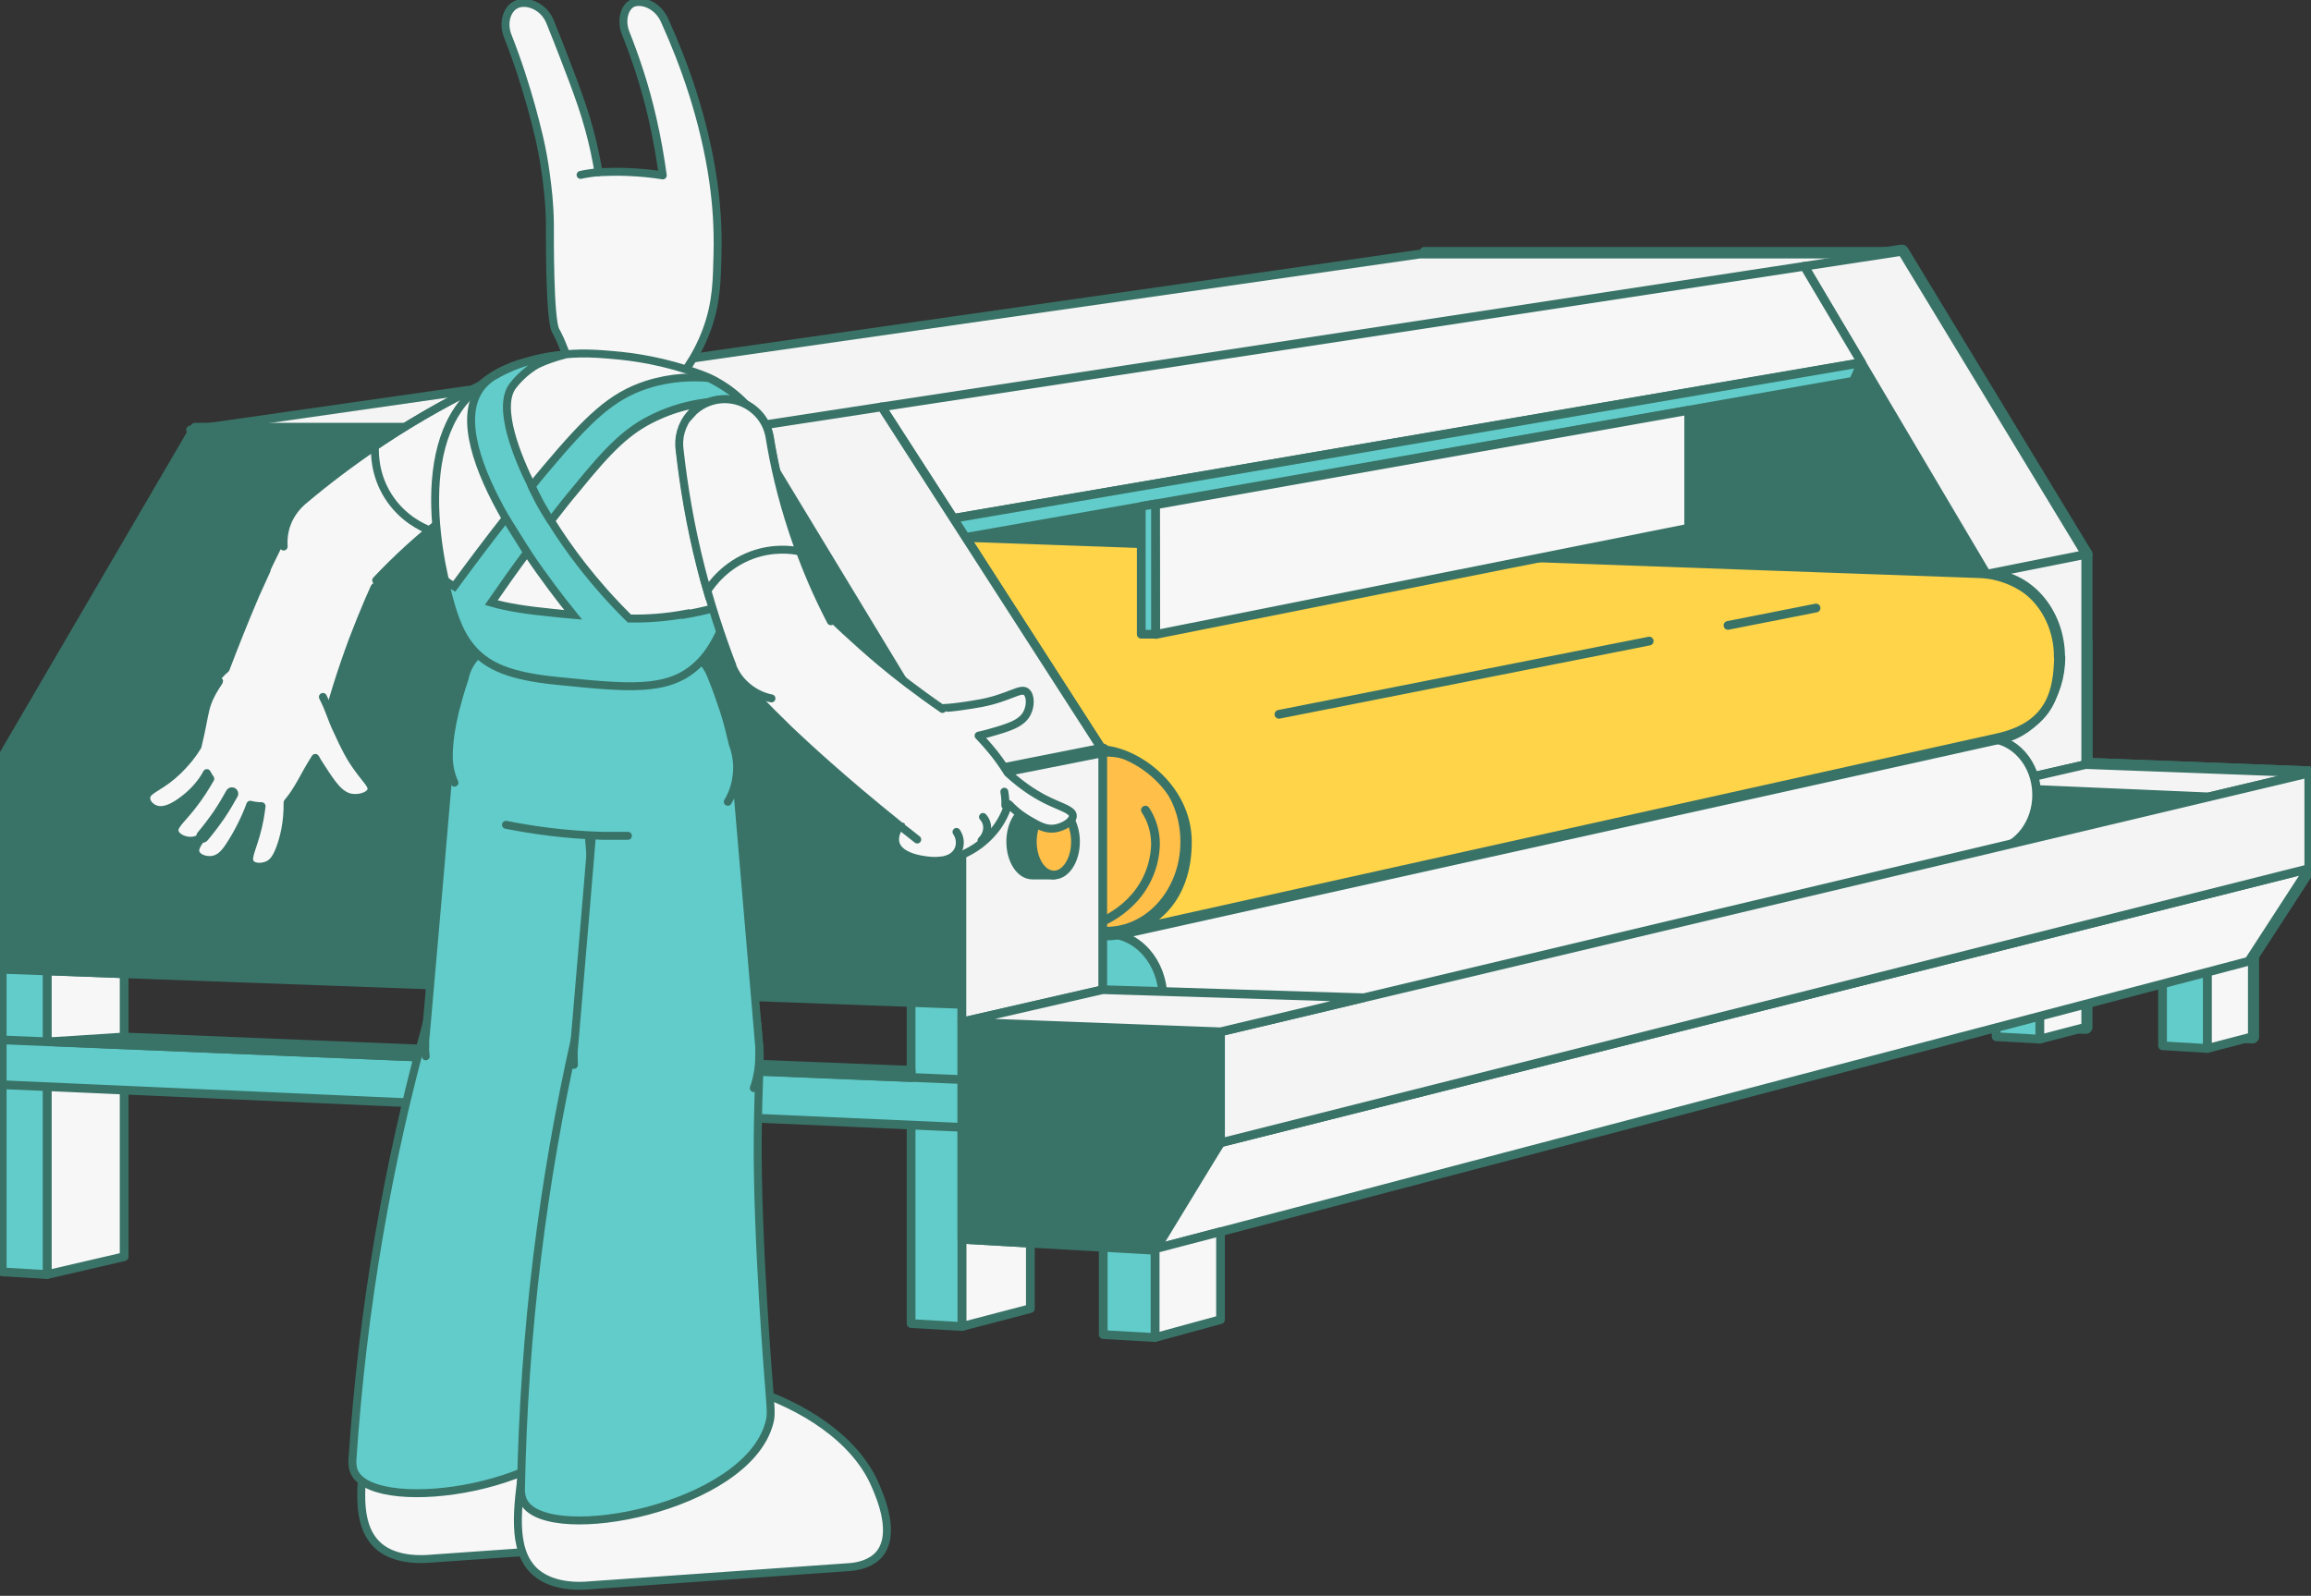
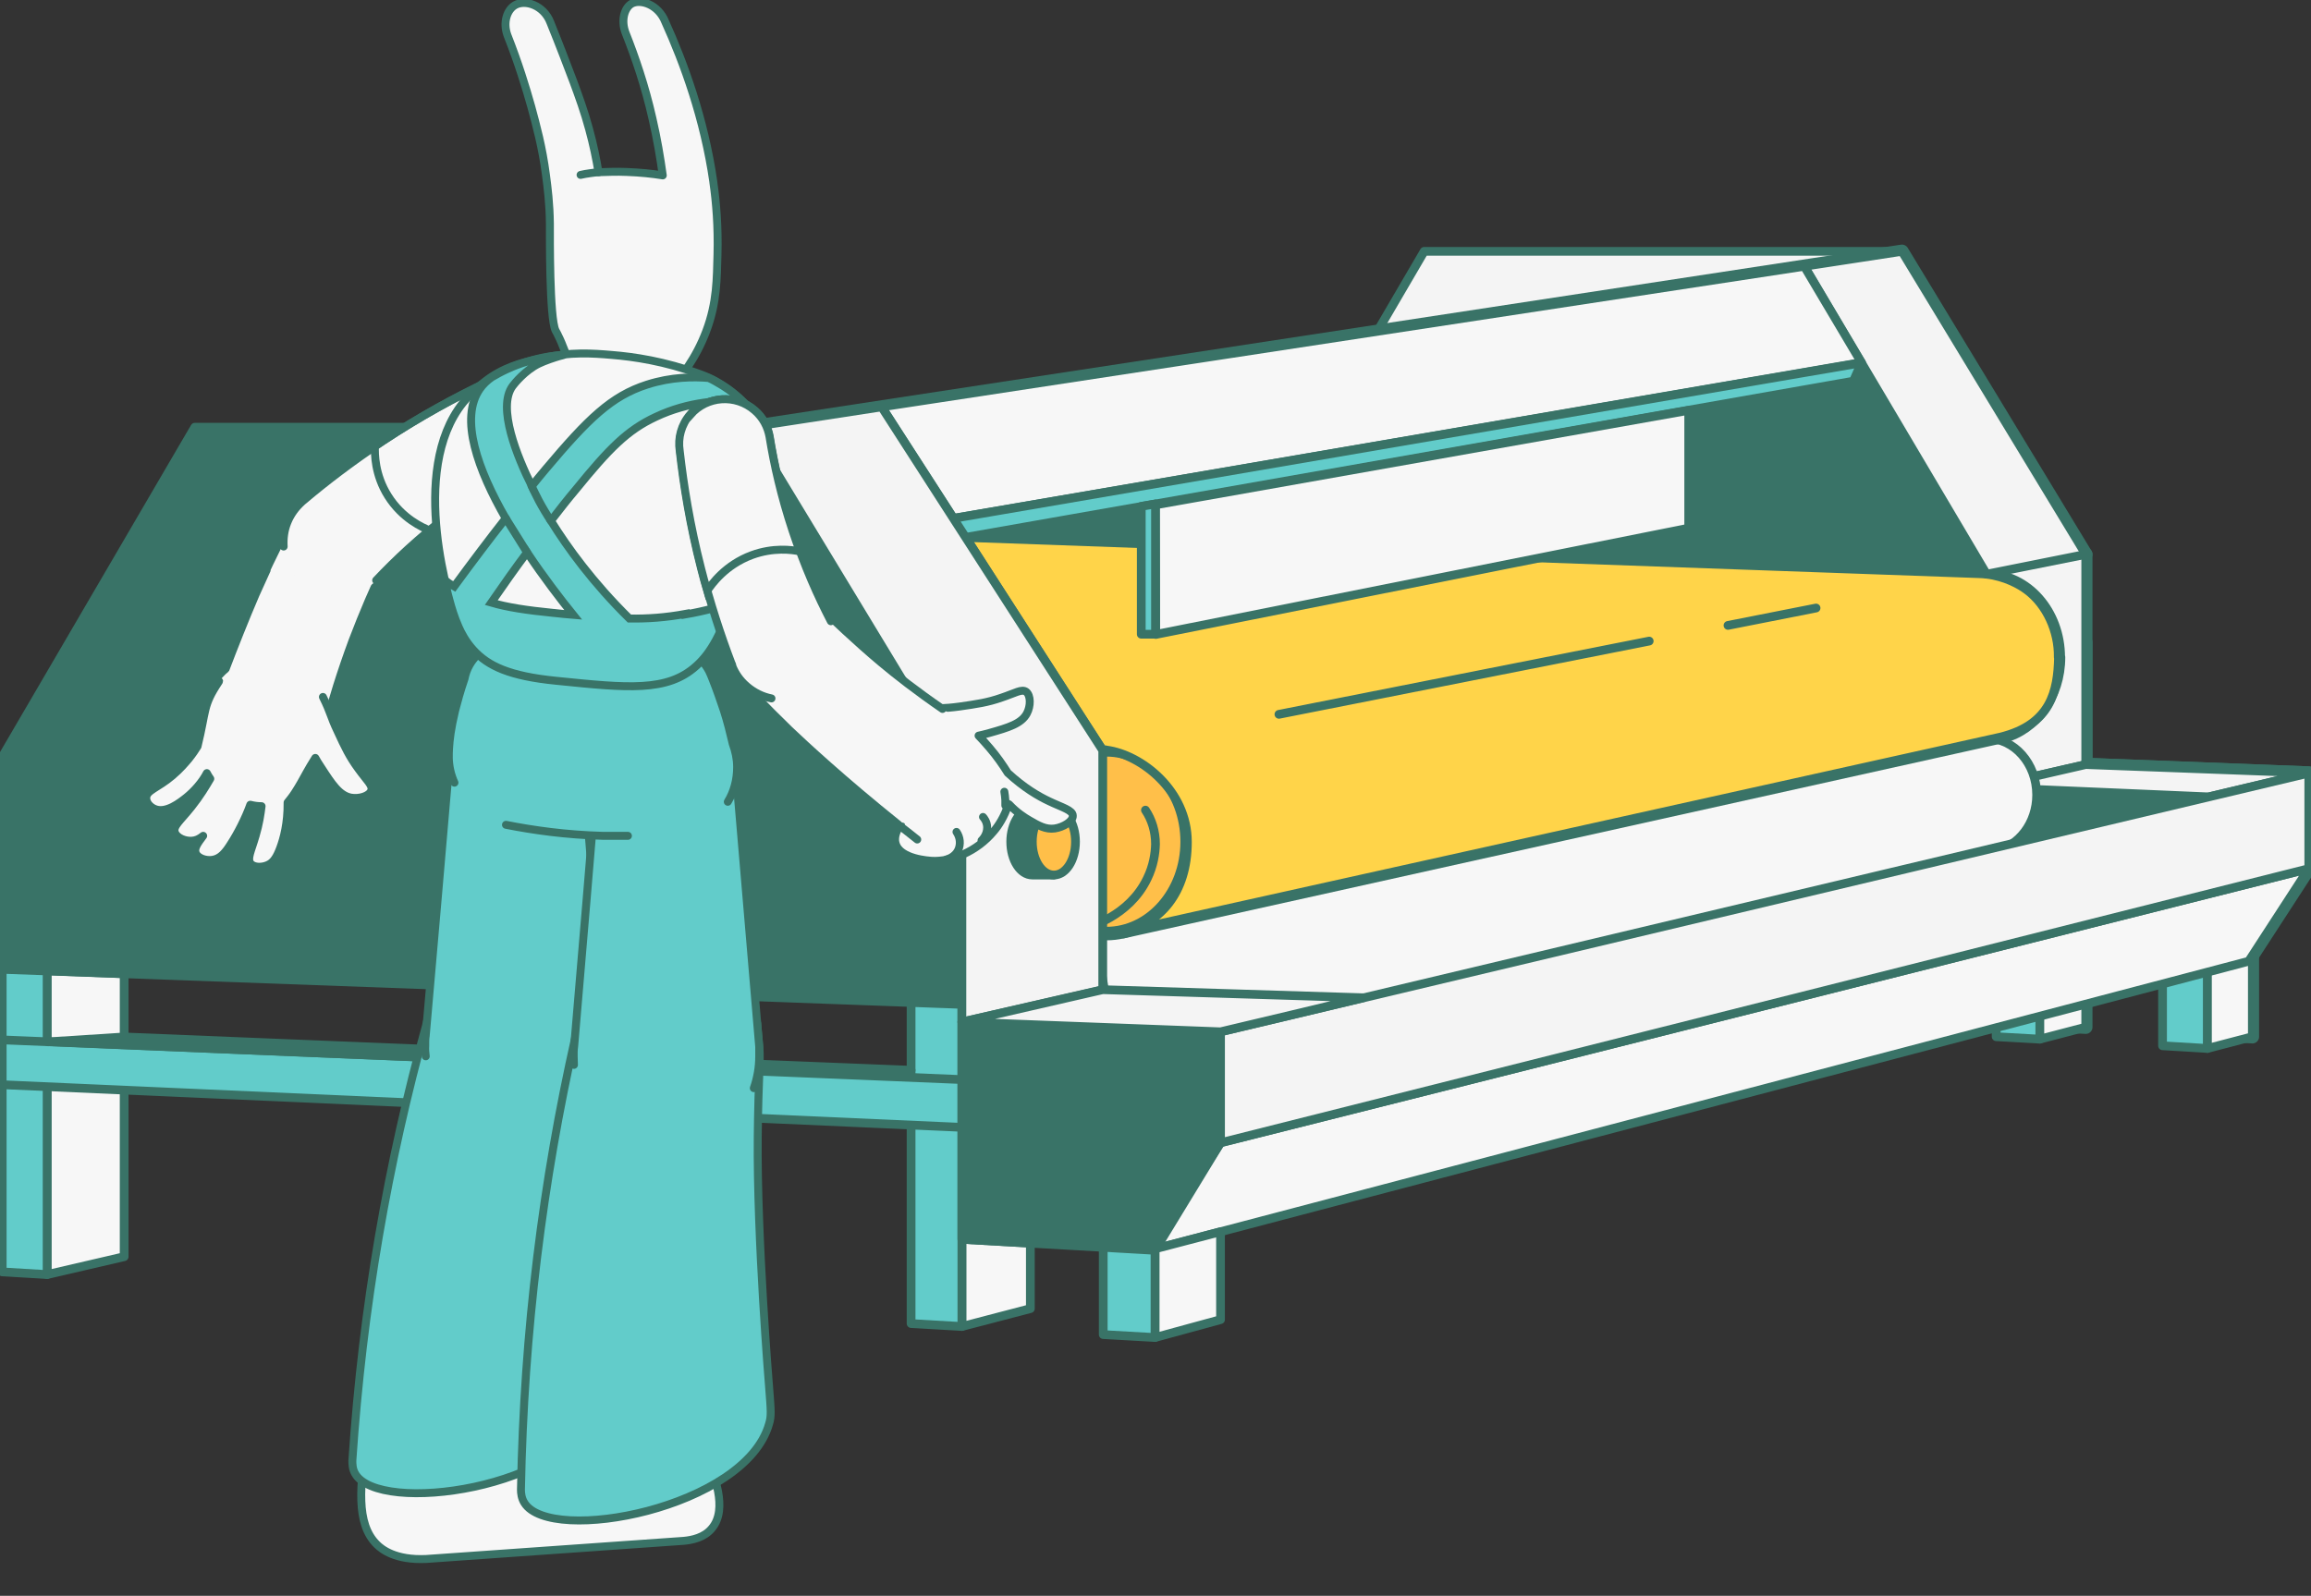
<svg xmlns="http://www.w3.org/2000/svg" width="291" height="201" viewBox="0 0 291 201" fill="none">
  <rect x="0" y="0" width="291" height="201" fill="#333333" stroke="none" />
  <g clip-path="url(#clip0_3424_21820)">
    <path d="M262.635 107.745L158.385 103.116V98.242L262.635 102.561V107.745Z" fill="#F4F4F4" stroke="#397367" stroke-width="1.7" stroke-linecap="round" stroke-linejoin="round" />
    <path d="M163.266 78.062V123.727L158.385 123.45V77.908L163.266 78.062Z" fill="#F4F4F4" stroke="#397367" stroke-width="1.7" stroke-linecap="round" stroke-linejoin="round" />
    <path d="M211.468 79.451V126.473L206.277 126.165V79.297L211.468 79.451Z" fill="#F4F4F4" stroke="#397367" stroke-width="1.7" stroke-linecap="round" stroke-linejoin="round" />
    <path d="M262.635 80.901V129.374L257.104 129.065V80.747L262.635 80.901Z" fill="#F4F4F4" stroke="#397367" stroke-width="1.7" stroke-linecap="round" stroke-linejoin="round" />
    <path d="M283.615 105.338V130.577L277.961 130.238V105.091L283.615 105.338Z" fill="#F4F4F4" stroke="#397367" stroke-width="1.7" stroke-linecap="round" stroke-linejoin="round" />
    <path d="M239.493 31.657H179.334L158.385 67.51V90.558L262.635 94.385V69.824L239.493 31.657Z" fill="#F4F4F4" stroke="#397367" stroke-width="1.1" stroke-linecap="round" stroke-linejoin="round" />
    <path d="M262.635 96.298V108.177V120.025L271.905 120.488L283.152 121.074L290.722 109.411V97.377L262.635 96.298Z" fill="#F4F4F4" stroke="#397367" stroke-width="1.7" stroke-linecap="round" stroke-linejoin="round" />
    <path d="M262.635 69.824L121.121 98.025L94.332 53.811L239.493 31.657L262.635 69.824Z" fill="#397367" stroke="#397367" stroke-width="1.7" stroke-linecap="round" stroke-linejoin="round" />
    <path d="M256.857 82.413V130.886L251.357 130.577V82.258L256.857 82.413Z" fill="#62CCCA" stroke="#397367" stroke-width="1.1" stroke-linecap="round" stroke-linejoin="round" />
    <path d="M277.961 106.788V132.058L272.307 131.719V106.572L277.961 106.788Z" fill="#62CCCA" stroke="#397367" stroke-width="1.1" stroke-linecap="round" stroke-linejoin="round" />
    <path d="M256.857 130.886L262.635 129.374V97.377L256.857 97.624V130.886Z" fill="#F7F7F7" stroke="#397367" stroke-width="1.1" stroke-linecap="round" stroke-linejoin="round" />
    <path d="M277.961 132.058L283.615 130.577V117.063L277.961 117.34V132.058Z" fill="#F7F7F7" stroke="#397367" stroke-width="1.1" stroke-linecap="round" stroke-linejoin="round" />
-     <path d="M93.799 54.154L238.959 32H178.8L24 54.154H93.799Z" fill="#F4F4F4" stroke="#397367" stroke-width="1.1" stroke-linecap="round" stroke-linejoin="round" />
    <path d="M121.121 98.025L262.635 69.824V96.297L121.121 128.726V98.025Z" fill="#F4F4F4" stroke="#397367" stroke-width="1.7" stroke-linecap="round" stroke-linejoin="round" />
    <path d="M121.121 128.726L262.635 96.298L290.722 97.377L153.688 129.96L121.121 128.726Z" fill="#397367" stroke="#397367" stroke-width="1.7" stroke-linecap="round" stroke-linejoin="round" />
    <path d="M144.913 157.451L283.152 121.074L290.722 109.411L153.688 143.937L144.913 157.451Z" fill="#F7F7F7" stroke="#397367" stroke-width="1.1" stroke-linecap="round" stroke-linejoin="round" />
    <path d="M227.195 33.539L250.152 72.323V99.167L262.635 96.297V69.824L239.493 31.657L227.195 33.539Z" fill="#F4F4F4" stroke="#397367" stroke-width="1.1" stroke-linecap="round" stroke-linejoin="round" />
    <path d="M111.017 51.25L227.195 33.539L234.394 45.665C196.297 52.206 158.168 58.747 120.071 65.288C117.043 60.599 114.045 55.94 111.017 51.25Z" fill="#F7F7F7" stroke="#397367" stroke-width="1.1" stroke-linecap="round" stroke-linejoin="round" />
    <path d="M290.722 97.377C286.52 98.365 282.317 99.383 278.115 100.37C268.784 99.969 259.484 99.568 250.152 99.167L262.635 96.298L290.722 97.347V97.377Z" fill="#F4F4F4" stroke="#397367" stroke-width="1.1" stroke-linecap="round" stroke-linejoin="round" />
    <path d="M234.394 45.696L233.375 48.01L118.371 68.251L120.071 65.288L234.394 45.696Z" fill="#62CCCA" stroke="#397367" stroke-width="1.1" stroke-linecap="round" stroke-linejoin="round" />
    <path d="M256.456 100.124C256.456 96.174 253.644 92.996 250.183 92.996C246.723 92.996 249.411 93.027 249.009 93.12C211.962 101.327 174.915 109.534 137.899 117.772C138.795 123.049 139.691 128.356 140.618 133.632C177.48 124.807 214.341 115.983 251.172 107.158C254.169 106.634 256.456 103.672 256.456 100.124Z" fill="#F7F7F7" stroke="#397367" stroke-width="1.1" stroke-linecap="round" stroke-linejoin="round" />
-     <path d="M139.32 133.755C143.245 133.755 146.427 130.136 146.427 125.671C146.427 121.206 143.245 117.587 139.32 117.587C135.395 117.587 132.214 121.206 132.214 125.671C132.214 130.136 135.395 133.755 139.32 133.755Z" fill="#62CCCA" stroke="#397367" stroke-width="1.1" stroke-linecap="round" stroke-linejoin="round" />
    <path d="M259.175 82.783C259.175 77.137 255.158 72.57 250.214 72.57C245.271 72.57 249.411 72.601 249.009 72.663C249.009 72.663 248.978 72.663 248.947 72.663C248.762 72.694 248.546 72.725 248.36 72.786C211.282 80.099 174.205 87.411 137.127 94.724C138.579 102.253 140 109.812 141.452 117.34C178.252 109.164 215.052 100.987 251.883 92.811C251.975 92.811 252.037 92.78 252.13 92.749H252.192C256.209 91.731 259.206 87.658 259.206 82.783H259.175Z" fill="#F4F4F4" stroke="#397367" stroke-width="1.7" stroke-linecap="round" stroke-linejoin="round" />
    <path d="M139.32 117.587C144.935 117.587 149.486 112.407 149.486 106.017C149.486 99.627 144.935 94.446 139.32 94.446C133.706 94.446 129.155 99.627 129.155 106.017C129.155 112.407 133.706 117.587 139.32 117.587Z" fill="#FFBF49" stroke="#397367" stroke-width="1.7" stroke-miterlimit="10" />
    <path d="M144.233 102.037C145.036 103.24 145.5 104.721 145.5 106.325C145.469 107.467 145.253 109.041 144.449 110.676C142.163 115.428 137.096 116.816 136.2 117.032" stroke="#397367" stroke-width="1.1" stroke-linecap="round" stroke-linejoin="round" />
    <path d="M259.175 82.783C259.237 79.482 257.692 76.15 255.251 74.329C254.324 73.619 252.47 72.601 250.152 72.323C249.813 72.293 249.504 72.262 249.318 72.262C206.74 70.75 164.193 69.207 121.616 67.695C127.332 76.612 133.079 85.499 138.795 94.415C138.919 94.415 139.135 94.415 139.351 94.477C143.739 95.063 149.517 99.599 149.517 106.048C149.517 112.496 146.056 116.291 141.452 117.371C178.252 109.195 215.052 101.018 251.883 92.842C258.279 91.268 259.113 87.01 259.206 82.814L259.175 82.783Z" fill="#FFD449" stroke="#397367" stroke-width="1.1" stroke-linecap="round" stroke-linejoin="round" />
    <path d="M217.586 78.772L228.678 76.582" stroke="#397367" stroke-width="1.1" stroke-linecap="round" stroke-linejoin="round" />
    <path d="M161.042 89.972L207.667 80.747" stroke="#397367" stroke-width="1.1" stroke-linecap="round" stroke-linejoin="round" />
    <path d="M145.438 168.466L153.688 166.214V155.137L145.438 157.297V168.466Z" fill="#F7F7F7" stroke="#397367" stroke-width="1.1" stroke-linecap="round" stroke-linejoin="round" />
    <path d="M121.121 156.094V167.078L129.742 164.826V156.587L121.121 156.094Z" fill="#F7F7F7" stroke="#397367" stroke-width="1.1" stroke-linecap="round" stroke-linejoin="round" />
    <path d="M61.827 163.715L70.881 161.432V124.684L61.827 124.313V163.715Z" fill="#F7F7F7" stroke="#397367" stroke-width="1.1" stroke-linecap="round" stroke-linejoin="round" />
    <path d="M5.933 160.537L15.635 158.285V122.647L5.933 122.277V160.537Z" fill="#F7F7F7" stroke="#397367" stroke-width="1.1" stroke-linecap="round" stroke-linejoin="round" />
    <path d="M145.438 139.185V168.466L138.919 168.096V138.908L145.438 139.185Z" fill="#62CCCA" stroke="#397367" stroke-width="1.1" stroke-linecap="round" stroke-linejoin="round" />
    <path d="M5.932 107.59V160.537L0.278 160.198V107.436L5.932 107.59Z" fill="#62CCCA" stroke="#397367" stroke-width="1.1" stroke-linecap="round" stroke-linejoin="round" />
    <path d="M61.827 109.195V163.715L55.802 163.375V109.01L61.827 109.195Z" fill="#62CCCA" stroke="#397367" stroke-width="1.1" stroke-linecap="round" stroke-linejoin="round" />
    <path d="M121.121 110.892V167.078L114.725 166.708V110.707L121.121 110.892Z" fill="#62CCCA" stroke="#397367" stroke-width="1.1" stroke-linecap="round" stroke-linejoin="round" />
    <path d="M121.121 141.993L0.278 136.624V130.978L121.121 135.976V141.993Z" fill="#62CCCA" stroke="#397367" stroke-width="1.1" stroke-linecap="round" stroke-linejoin="round" />
    <path d="M94.332 53.81H24.533L0.278 95.341V122.092L121.121 126.504V98.025L94.332 53.81Z" fill="#397367" stroke="#397367" stroke-width="1.1" stroke-linecap="round" stroke-linejoin="round" />
    <path d="M121.121 128.726V156.094C129.217 156.556 137.343 157.019 145.438 157.482C148.188 152.977 150.938 148.442 153.688 143.937V129.96L121.121 128.726Z" fill="#397367" stroke="#397367" stroke-width="1.1" stroke-linecap="round" stroke-linejoin="round" />
    <path d="M6.056 131.225C9.239 131.009 12.452 130.824 15.634 130.608L55.802 132.243V133.261C39.21 132.583 22.648 131.904 6.056 131.194V131.225Z" fill="#397367" stroke="#397367" stroke-width="1.1" stroke-linecap="round" stroke-linejoin="round" />
-     <path d="M61.797 133.57C64.825 133.385 67.853 133.231 70.85 133.045C85.465 133.632 100.079 134.218 114.725 134.804V135.73L61.797 133.57Z" fill="#397367" stroke="#397367" stroke-width="1.1" stroke-linecap="round" stroke-linejoin="round" />
+     <path d="M61.797 133.57C64.825 133.385 67.853 133.231 70.85 133.045C85.465 133.632 100.079 134.218 114.725 134.804L61.797 133.57Z" fill="#397367" stroke="#397367" stroke-width="1.1" stroke-linecap="round" stroke-linejoin="round" />
    <path d="M94.332 53.811L111.017 51.25L138.857 94.508V124.684L121.121 128.726V98.025L94.332 53.811Z" fill="#F4F4F4" stroke="#397367" stroke-width="1.1" stroke-linecap="round" stroke-linejoin="round" />
    <path d="M153.688 129.96L290.722 97.377V109.411L153.688 143.937V129.96Z" fill="#F4F4F4" stroke="#397367" stroke-width="1.1" stroke-linecap="round" stroke-linejoin="round" />
    <path d="M121.121 128.726L153.688 129.96C159.682 128.541 165.677 127.121 171.671 125.671C160.733 125.332 149.795 124.992 138.857 124.653L121.121 128.726Z" fill="#F4F4F4" stroke="#397367" stroke-width="1.1" stroke-linecap="round" stroke-linejoin="round" />
    <path d="M212.642 51.682V66.523C190.272 70.997 167.901 75.44 145.531 79.914C145.531 74.483 145.5 69.053 145.469 63.592L212.642 51.682Z" fill="#F7F7F7" stroke="#397367" stroke-width="1.1" stroke-linecap="round" stroke-linejoin="round" />
    <path d="M145.5 63.468C145.5 68.93 145.5 74.422 145.5 79.883H143.708C143.708 74.483 143.708 69.145 143.708 63.777L145.5 63.468Z" fill="#62CCCA" stroke="#397367" stroke-width="1.1" stroke-linecap="round" stroke-linejoin="round" />
-     <path d="M121.121 98.025L138.857 94.508" stroke="#397367" stroke-width="1.7" stroke-linecap="round" stroke-linejoin="round" />
    <path d="M250.152 72.323L262.635 69.824" stroke="#397367" stroke-width="1.1" stroke-linecap="round" stroke-linejoin="round" />
    <path d="M129.989 101.82C128.506 101.82 127.27 103.703 127.27 106.017C127.27 108.331 128.475 110.213 129.989 110.213H132.708V101.79H129.989V101.82Z" fill="#397367" stroke="#397367" stroke-width="1.1" stroke-linejoin="round" />
    <path d="M132.708 110.213C134.21 110.213 135.427 108.334 135.427 106.017C135.427 103.699 134.21 101.82 132.708 101.82C131.206 101.82 129.989 103.699 129.989 106.017C129.989 108.334 131.206 110.213 132.708 110.213Z" fill="#FFBF49" stroke="#397367" stroke-width="1.1" stroke-miterlimit="10" />
    <path d="M54.103 171.984C52.342 172.786 48.325 174.607 46.749 178.618C46.44 179.451 46.317 180.161 46.131 181.549C45.39 186.918 44.741 191.885 47.46 194.539C48.047 195.125 49.777 196.544 53.67 196.359C64.485 195.588 75.268 194.847 86.083 194.076C87.133 193.983 88.678 193.675 89.636 192.502C91.737 190.034 89.79 185.498 89.172 184.048C84.352 172.755 63.712 167.603 54.103 171.922V171.984Z" fill="#F7F7F7" stroke="#397367" stroke-miterlimit="10" />
    <path d="M44.401 183.925C45.699 164.548 48.912 146.282 53.701 129.065C53.701 129.004 53.701 128.973 53.732 128.911C53.763 128.788 53.794 128.664 53.825 128.541C55.308 123.666 59.943 120.241 65.257 120.488C71.53 120.796 76.381 126.103 76.072 132.398C76.072 132.614 76.072 132.86 76.01 133.076C75.732 136.069 75.485 139.093 75.299 142.209C74.558 154.52 75.207 172.694 75.207 172.694C75.299 175.81 75.33 176.335 74.99 177.353C71.591 187.473 47.645 190.867 44.679 185.56C44.339 184.974 44.339 184.326 44.339 183.925H44.401Z" fill="#62CCCA" />
    <path d="M76.01 128.355C76.01 129.065 76.041 129.621 76.072 130.022C76.133 131.102 76.195 131.75 76.072 132.768C76.072 132.922 76.072 133.015 76.041 133.107C75.763 136.1 75.516 139.124 75.33 142.24C74.588 154.551 75.237 172.725 75.237 172.725C75.33 175.841 75.361 176.365 75.021 177.384C71.622 187.504 47.676 190.898 44.71 185.591C44.37 185.005 44.37 184.357 44.37 183.956C45.668 164.579 48.881 146.313 53.67 129.096C53.67 129.034 53.67 129.003 53.701 128.942C53.732 128.818 53.763 128.695 53.794 128.571C53.979 127.924 54.288 127.183 54.721 126.381C55.37 125.208 56.142 124.344 56.729 123.727" stroke="#397367" stroke-linecap="round" stroke-linejoin="round" />
    <path d="M53.547 131.102C53.547 130.855 53.578 130.639 53.609 130.392C54.628 118.76 55.648 107.097 56.637 95.464C56.915 91.114 60.561 87.658 65.01 87.658C69.49 87.658 73.167 91.207 73.353 95.65C74.31 107.282 75.268 118.914 76.226 130.546C76.226 130.608 76.226 130.67 76.226 130.762C76.226 130.855 76.226 130.947 76.226 131.04C76.226 131.287 76.226 131.503 76.226 131.75C76.226 138.013 71.097 143.104 64.825 143.073C58.552 143.073 53.454 137.951 53.485 131.688C53.485 131.503 53.485 131.318 53.485 131.132L53.547 131.102Z" fill="#62CCCA" />
    <path d="M53.609 133.046C53.547 132.614 53.516 132.151 53.547 131.688C53.547 131.503 53.547 131.318 53.547 131.133C53.547 130.886 53.578 130.67 53.609 130.423C54.628 118.791 55.648 107.128 56.637 95.495C56.915 91.145 60.561 87.689 65.01 87.689C69.49 87.689 73.167 91.237 73.353 95.681C74.311 107.313 75.268 118.945 76.226 130.577C76.226 130.639 76.226 130.701 76.226 130.793C76.226 130.886 76.226 130.978 76.226 131.071C76.226 131.318 76.226 131.534 76.226 131.781C76.226 132.398 76.164 132.984 76.072 133.601" stroke="#397367" stroke-linecap="round" stroke-linejoin="round" />
-     <path d="M74.094 174.576C72.302 175.378 68.131 177.26 66.524 181.426C66.184 182.29 66.091 183.03 65.875 184.449C65.134 189.972 64.423 195.094 67.235 197.84C67.853 198.427 69.645 199.908 73.631 199.722C84.754 198.951 95.877 198.149 107.032 197.377C108.113 197.285 109.689 196.945 110.709 195.773C112.871 193.212 110.863 188.553 110.214 187.072C105.24 175.44 83.981 170.133 74.063 174.576H74.094Z" fill="#F7F7F7" stroke="#397367" stroke-miterlimit="10" />
    <path d="M65.597 187.658C65.968 167.634 68.378 148.689 72.426 130.731C72.426 130.67 72.426 130.639 72.457 130.577C72.457 130.454 72.518 130.33 72.549 130.207C73.816 125.116 78.42 121.352 83.92 121.352C89.42 121.352 95.63 126.597 95.63 133.045C95.63 139.494 95.63 133.508 95.63 133.724C95.507 136.81 95.414 139.957 95.383 143.166C95.259 155.878 96.804 174.545 96.804 174.545C97.052 177.754 97.113 178.309 96.804 179.327C93.807 189.911 69.305 194.601 65.999 189.263C65.628 188.676 65.566 188.029 65.566 187.597L65.597 187.658Z" fill="#62CCCA" />
    <path d="M95.352 128.88C95.414 129.59 95.445 130.176 95.507 130.608C95.599 131.719 95.692 132.398 95.661 133.416C95.661 133.57 95.661 133.694 95.661 133.755C95.537 136.841 95.445 139.988 95.414 143.197C95.29 155.909 96.835 174.576 96.835 174.576C97.082 177.785 97.144 178.34 96.835 179.358C93.838 189.942 69.336 194.631 66.03 189.294C65.659 188.707 65.597 188.059 65.597 187.627C65.968 167.603 68.378 148.658 72.426 130.701C72.426 130.639 72.426 130.608 72.457 130.546C72.457 130.423 72.518 130.299 72.549 130.176C72.704 129.528 72.982 128.726 73.383 127.862C74.001 126.628 74.743 125.671 75.33 125.054" stroke="#397367" stroke-linecap="round" stroke-linejoin="round" />
    <path d="M72.24 132.49C72.24 132.243 72.271 131.996 72.302 131.749C73.322 119.747 74.341 107.744 75.33 95.742C75.608 91.237 79.347 87.689 83.92 87.689C88.493 87.689 92.324 91.33 92.54 95.896C93.56 107.868 94.58 119.84 95.599 131.842C95.599 131.904 95.599 131.965 95.599 132.058C95.599 132.151 95.599 132.243 95.599 132.336C95.599 132.583 95.599 132.829 95.599 133.076C95.599 139.556 90.347 144.77 83.889 144.77C77.431 144.77 72.178 139.525 72.178 133.076C72.178 126.628 72.178 132.675 72.178 132.49H72.24Z" fill="#62CCCA" />
    <path d="M72.271 134.125C72.271 133.786 72.24 133.446 72.24 133.076C72.24 132.706 72.24 132.675 72.24 132.49C72.24 132.243 72.271 131.996 72.302 131.749C73.322 119.747 74.342 107.744 75.33 95.742C75.608 91.237 79.347 87.689 83.92 87.689C88.493 87.689 92.324 91.33 92.541 95.896C93.56 107.868 94.58 119.84 95.6 131.842C95.6 131.904 95.6 131.965 95.6 132.058C95.6 132.151 95.6 132.243 95.6 132.336C95.6 132.583 95.6 132.829 95.6 133.076C95.6 134.465 95.352 135.822 94.92 137.056" stroke="#397367" stroke-linecap="round" stroke-linejoin="round" />
    <path d="M56.482 95.464C56.482 95.032 56.482 94.631 56.513 94.23C56.575 93.181 56.729 91.762 57.285 89.448C57.563 88.368 57.934 87.01 58.46 85.468C58.583 84.85 58.799 84.233 59.108 83.709C60.066 82.043 61.828 80.932 63.898 80.932H83.364C85.897 80.932 88.153 82.382 89.265 84.511C89.42 84.85 89.574 85.19 89.698 85.529C90.192 86.763 90.656 88.09 91.119 89.479C91.582 90.929 91.922 92.317 92.231 93.644C92.571 94.57 92.787 95.557 92.787 96.575C92.849 100.895 89.698 104.32 85.526 104.813C85.526 104.813 85.465 104.813 85.434 104.813C85.31 104.813 85.187 104.813 85.032 104.844C82.282 105.091 79.223 105.245 75.917 105.153C71.251 105.029 67.142 104.443 63.712 103.764C63.651 103.764 63.558 103.764 63.496 103.733C63.496 103.733 63.434 103.733 63.403 103.733C59.603 102.87 56.637 99.414 56.451 95.403L56.482 95.464Z" fill="#62CCCA" />
    <path d="M79.069 105.276C78.049 105.276 76.999 105.276 75.917 105.276C71.251 105.153 67.142 104.566 63.712 103.888" stroke="#397367" stroke-miterlimit="10" stroke-linecap="round" />
    <path d="M57.224 98.581C56.791 97.624 56.544 96.575 56.513 95.495C56.513 95.064 56.513 94.662 56.544 94.261C56.606 93.212 56.76 91.793 57.316 89.479C57.595 88.399 57.965 87.041 58.491 85.499C58.614 84.881 58.831 84.264 59.139 83.74C60.097 82.074 61.859 80.963 63.929 80.963H83.395C85.928 80.963 88.184 82.413 89.296 84.542C89.451 84.881 89.605 85.221 89.729 85.56C90.223 86.794 90.687 88.121 91.15 89.51C91.614 90.96 91.954 92.348 92.263 93.675C92.602 94.601 92.819 95.588 92.819 96.606C92.819 98.242 92.417 99.722 91.644 100.988" stroke="#397367" stroke-miterlimit="10" stroke-linecap="round" />
    <path d="M32.783 72.663C33.957 70.102 35.193 67.664 36.429 65.319C36.491 65.227 36.614 64.98 36.614 64.98C38.283 62.049 41.867 60.753 45.081 62.018C48.572 63.406 50.272 67.356 48.881 70.873C48.85 70.966 48.788 71.058 48.758 71.182V71.243C47.367 74.113 46.008 77.291 44.679 80.778C43.227 84.696 42.084 88.399 41.188 91.793C41.188 91.885 40.971 92.502 40.879 92.718C39.334 96.544 34.977 98.426 31.145 96.884C27.438 95.403 25.584 91.33 26.82 87.596C26.82 87.596 30.435 77.846 32.845 72.663H32.783Z" fill="#F7F7F7" stroke="#397367" stroke-width="1.6" stroke-miterlimit="10" />
    <path d="M38.005 63.252C38.005 63.252 38.036 63.221 38.067 63.191C38.129 63.129 38.19 63.098 38.252 63.036C41.126 60.599 44.463 58.069 48.263 55.538C52.929 52.453 57.378 50.046 61.395 48.133C62.816 47.393 64.578 47.239 66.184 47.887C69.12 49.059 70.541 52.391 69.367 55.322C68.872 56.588 67.945 57.575 66.833 58.192C63.743 59.858 60.252 62.018 56.575 64.826C52.867 67.664 49.808 70.534 47.398 73.095C45.544 74.977 42.64 75.687 40.013 74.638C36.522 73.249 34.822 69.3 36.213 65.782C36.614 64.764 37.263 63.9 38.005 63.221V63.252Z" fill="#F7F7F7" />
    <path d="M54.103 66.8C53.238 66.461 50.642 65.319 48.85 62.45C47.182 59.796 47.182 57.174 47.212 56.217C47.552 55.97 47.923 55.754 48.263 55.508C52.929 52.422 57.378 50.015 61.395 48.102C62.816 47.362 64.577 47.208 66.184 47.855C69.119 49.028 70.541 52.36 69.367 55.291C68.872 56.557 67.945 57.544 66.833 58.161C63.743 59.827 60.252 61.987 56.575 64.795C55.71 65.443 54.906 66.091 54.134 66.769L54.103 66.8Z" fill="#F7F7F7" stroke="#397367" stroke-miterlimit="10" />
    <path d="M35.718 68.837C35.657 67.85 35.78 66.8 36.182 65.813C36.584 64.795 37.232 63.931 37.974 63.252C37.974 63.252 38.005 63.221 38.036 63.191C38.098 63.129 38.159 63.098 38.221 63.036C41.095 60.599 44.432 58.069 48.232 55.538C52.898 52.453 57.347 50.046 61.364 48.133C62.785 47.393 64.546 47.239 66.153 47.887C69.089 49.059 70.51 52.391 69.336 55.322C68.841 56.588 67.914 57.575 66.802 58.192C63.712 59.858 60.221 62.018 56.544 64.826C52.836 67.664 49.777 70.534 47.367 73.095" stroke="#397367" stroke-linecap="round" stroke-linejoin="round" />
    <path d="M21.691 97.748C22.71 96.884 23.359 96.082 23.73 95.65C24.224 95.032 24.595 94.477 24.842 94.076C25.985 89.417 25.491 88.985 27.5 85.961C27.5 85.93 27.561 85.899 27.561 85.869C29.539 83.215 33.123 82.104 36.367 83.4C37.078 83.678 37.696 84.048 38.283 84.511C39.21 85.251 39.828 86.146 40.662 87.843C41.713 89.972 41.558 90.188 42.516 92.194C43.412 94.138 43.999 95.372 45.111 96.884C46.193 98.396 46.965 98.982 46.749 99.63C46.502 100.339 45.204 100.71 44.185 100.525C42.732 100.247 41.805 98.828 40.446 96.729C40.106 96.236 39.859 95.804 39.704 95.526C39.241 96.267 38.87 96.884 38.654 97.285C38.005 98.457 37.727 98.982 37.171 99.846C36.8 100.432 36.429 100.864 36.213 101.142C36.244 103.764 35.718 105.677 35.286 106.85C34.853 108.022 34.421 108.701 33.71 109.01C33.03 109.318 32.041 109.349 31.578 108.855C31.053 108.238 31.64 107.251 32.196 105.307C32.629 103.857 32.814 102.623 32.938 101.604C32.474 101.604 31.98 101.543 31.516 101.419C30.898 103.147 29.91 105.06 29.044 106.387C28.426 107.374 27.778 108.207 26.758 108.362C25.955 108.485 24.935 108.177 24.657 107.529C24.41 106.942 24.842 106.325 25.584 105.338C25.089 105.739 24.657 105.924 24.163 105.955C23.328 106.017 22.309 105.616 22.03 104.937C21.721 104.135 22.71 103.456 24.101 101.697C25.182 100.339 25.924 99.105 26.48 98.149C26.325 97.933 26.171 97.686 26.047 97.439C25.46 98.581 24.441 99.722 23.483 100.494C22.741 101.08 20.856 102.623 19.404 101.913C18.941 101.697 18.415 101.203 18.415 100.586C18.415 99.599 19.837 99.352 21.721 97.748H21.691Z" fill="#F7F7F7" />
    <path d="M25.522 105.338C26.202 104.536 26.881 103.641 27.592 102.623C28.21 101.697 28.735 100.802 29.199 99.969" fill="#F7F7F7" />
-     <path d="M25.522 105.338C26.202 104.536 26.881 103.641 27.592 102.623C28.21 101.697 28.735 100.802 29.199 99.969" stroke="#397367" stroke-width="1.6" stroke-linecap="round" stroke-linejoin="round" />
    <path d="M40.662 87.782C41.713 89.911 41.558 90.126 42.516 92.132C43.412 94.076 43.999 95.31 45.111 96.822C46.193 98.334 46.965 98.92 46.749 99.568C46.502 100.278 45.204 100.648 44.185 100.463C42.732 100.185 41.805 98.766 40.446 96.668C40.106 96.174 39.859 95.742 39.704 95.464C39.241 96.205 38.87 96.822 38.654 97.223C38.005 98.396 37.727 98.92 37.171 99.784C36.8 100.37 36.429 100.802 36.213 101.08C36.244 103.703 35.718 105.616 35.286 106.788C34.853 107.961 34.421 108.639 33.71 108.948C33.03 109.256 32.041 109.287 31.578 108.794C31.053 108.177 31.64 107.189 32.196 105.245C32.629 103.795 32.814 102.561 32.938 101.543C32.474 101.543 31.98 101.481 31.516 101.358C30.898 103.086 29.91 104.998 29.044 106.325C28.426 107.313 27.778 108.146 26.758 108.3C25.955 108.423 24.935 108.115 24.657 107.467C24.41 106.881 24.842 106.264 25.584 105.276C25.089 105.677 24.657 105.862 24.163 105.893C23.328 105.955 22.309 105.554 22.03 104.875C21.721 104.073 22.71 103.394 24.101 101.635C25.182 100.278 25.924 99.043 26.48 98.087C26.325 97.871 26.171 97.624 26.047 97.377C25.46 98.519 24.441 99.661 23.483 100.432C22.741 101.018 20.856 102.561 19.404 101.851C18.941 101.635 18.415 101.142 18.415 100.525C18.415 99.537 19.837 99.29 21.721 97.686C22.741 96.822 23.39 96.02 23.761 95.588C24.255 94.971 24.626 94.415 24.873 94.014C26.016 89.355 25.522 88.923 27.53 85.899C27.53 85.869 27.592 85.838 27.592 85.807" stroke="#397367" stroke-linecap="round" stroke-linejoin="round" />
    <path d="M89.821 22.894C88.678 14.934 86.083 7.868 83.765 2.746C82.9 0.555 80.644 -0.154 79.532 0.463C78.636 0.987 78.173 2.53 78.76 4.104C79.996 7.22 81.232 10.83 82.159 14.934C82.746 17.464 83.147 19.87 83.456 22.092C82.128 21.876 80.614 21.722 78.945 21.66C77.647 21.598 76.442 21.66 75.361 21.691C75.083 19.994 74.712 18.204 74.187 16.291C73.6 14.101 72.889 12.157 72.209 10.306C71.437 8.269 70.479 5.739 69.305 2.839C68.471 0.648 66.122 -0.093 64.856 0.648C63.836 1.234 63.311 2.839 63.898 4.443C65.288 7.961 66.215 11.015 66.895 13.422C67.544 15.829 68.285 18.482 68.749 22.061C68.965 23.696 69.212 25.609 69.243 28.17C69.243 29.651 69.181 40.08 69.954 41.623C69.954 41.623 70.046 41.808 70.17 42.024C70.355 42.394 70.633 42.95 70.912 43.69C71.344 44.709 71.653 45.542 71.838 46.066C72.426 46.652 77.647 51.928 82.097 50.478C82.684 50.293 83.333 49.985 84.013 49.398C85.743 47.609 87.658 45.079 88.925 41.716C90.316 38.044 90.254 34.989 90.347 32.058C90.439 28.572 90.192 25.517 89.821 22.925V22.894Z" fill="#F7F7F7" stroke="#397367" stroke-linejoin="round" />
    <path d="M73.105 22.03C73.476 21.938 73.878 21.876 74.31 21.814C74.681 21.753 75.052 21.722 75.392 21.691" stroke="#397367" stroke-miterlimit="10" stroke-linecap="round" />
    <path d="M57.718 78.895C56.637 76.18 51.384 59.334 58.305 50.725C59.912 48.72 61.889 47.455 61.889 47.455C64.268 45.912 66.462 45.511 68.409 45.079C71.838 44.307 74.588 44.492 77.06 44.709C79.749 44.925 83.673 45.48 88.215 47.146C89.729 47.701 90.656 48.288 91.521 48.874C91.737 49.028 94.302 50.818 95.661 53.163C97.669 56.649 96.65 60.599 94.611 68.559C94.085 70.596 93.591 72.509 92.602 74.977C90.872 79.204 89.821 81.888 87.658 83.801C83.981 87.072 79.069 86.578 70.016 85.653C64.423 85.097 61.58 83.925 59.603 81.765C58.676 80.778 58.12 79.821 57.749 78.865L57.718 78.895Z" fill="#F7F7F7" stroke="#397367" stroke-miterlimit="10" />
    <path d="M86.33 77.322C83.796 77.785 81.602 77.939 79.254 77.908C74.65 73.373 71.499 69.022 69.367 65.597C70.479 64.147 71.529 62.82 72.518 61.648C76.689 56.526 78.976 54.181 82.56 52.515C86.793 50.509 90.903 50.386 93.467 50.509C92.849 49.892 92.015 49.213 91.026 48.596C90.377 48.195 89.79 47.856 89.234 47.609C87.349 47.455 84.569 47.455 81.479 48.442C76.968 49.892 74.063 52.731 68.687 59.118C68.131 59.796 67.544 60.475 66.957 61.216C65.133 57.544 62.569 51.311 64.546 48.627C64.794 48.288 66.122 46.652 67.822 45.819C68.625 45.418 69.985 44.986 70.417 44.863C70.788 44.77 71.004 44.709 70.973 44.709C69.768 44.77 68.223 44.986 66.493 45.511C64.577 46.066 63.063 46.837 61.92 47.516C61.302 47.948 60.808 48.442 60.437 48.966C57.811 52.7 60.19 59.21 63.681 65.289C61.642 67.88 59.479 70.75 57.193 73.866C56.729 73.588 56.328 73.342 56.049 73.126C56.142 73.712 56.297 74.514 56.575 75.501C56.884 76.643 57.193 77.692 57.749 78.957C58.089 79.729 58.645 80.808 59.603 81.858C61.457 83.894 64.145 85.159 70.016 85.745C79.1 86.671 84.012 87.165 87.658 83.894C89.667 82.104 90.748 79.667 92.262 75.903C90.903 76.335 88.863 76.952 86.33 77.384V77.322ZM69.676 77.198C66.277 76.859 63.867 76.489 61.858 75.903C63.434 73.619 64.917 71.521 66.37 69.577C68.471 72.725 70.633 75.532 72.178 77.445C71.406 77.384 70.572 77.291 69.707 77.198H69.676Z" fill="#62CCCA" stroke="#397367" stroke-miterlimit="10" />
    <path d="M63.651 65.227L66.37 69.577" stroke="#397367" stroke-miterlimit="10" stroke-linecap="round" />
    <path d="M66.926 61.185C67.204 61.771 67.513 62.419 67.853 63.067C68.347 63.993 68.872 64.856 69.367 65.597" stroke="#397367" stroke-miterlimit="10" stroke-linecap="round" />
    <path d="M127.084 101.329C128.042 102.348 129 102.965 129.649 103.335C130.761 103.983 131.688 104.508 132.8 104.353C133.882 104.199 135.118 103.458 135.087 102.749C135.087 102.039 133.727 101.7 132.121 100.928C130.792 100.311 128.938 99.231 126.899 97.349C126.281 96.362 125.539 95.282 124.612 94.202C124.149 93.647 123.685 93.153 123.222 92.659C123.531 92.598 124.025 92.474 124.581 92.32C126.992 91.641 128.629 91.147 129.309 89.852C129.803 88.926 129.803 87.599 129.216 87.136C128.66 86.735 127.857 87.291 126.095 87.877C124.334 88.494 122.975 88.679 120.843 88.988C118.618 89.296 118.495 89.08 116.115 89.481C114.261 89.79 113.242 90.098 112.253 90.777C111.666 91.178 111.11 91.672 110.646 92.289C108.483 95.004 108.483 98.738 110.461 101.422C110.461 101.422 110.461 101.453 110.523 101.515C110.523 101.545 111.388 102.224 113.427 103.829C113.087 104.322 112.5 105.279 112.778 106.235C113.335 108.21 116.98 108.395 117.351 108.426C119.761 108.549 123.006 107.284 125.138 104.693C125.694 104.045 126.466 102.903 126.992 101.268L127.084 101.329Z" fill="#F7F7F7" stroke="#397367" stroke-linejoin="round" />
    <path d="M115.498 105.739C114.694 105.091 113.891 104.474 113.057 103.826" stroke="#397367" stroke-linecap="round" stroke-linejoin="round" />
    <path d="M123.779 102.9C123.902 103.024 124.304 103.517 124.304 104.227C124.304 105.184 123.686 105.77 123.593 105.862" stroke="#397367" stroke-linecap="round" stroke-linejoin="round" />
    <path d="M120.441 104.782C120.905 105.461 120.998 106.325 120.658 107.066C120.225 107.961 119.329 108.207 119.206 108.238" stroke="#397367" stroke-linecap="round" stroke-linejoin="round" />
    <path d="M126.467 99.722C126.528 100.031 126.559 100.37 126.59 100.771C126.59 101.018 126.59 101.234 126.59 101.45" stroke="#397367" stroke-linecap="round" stroke-linejoin="round" />
    <path d="M99.369 91.885C97.33 89.91 95.414 87.967 93.622 86.054C93.56 85.961 93.344 85.776 93.344 85.776C91.119 83.246 91.057 79.42 93.344 76.828C95.816 73.99 100.11 73.681 102.953 76.149C103.046 76.211 103.108 76.304 103.2 76.365C103.2 76.365 103.231 76.396 103.262 76.427C105.518 78.679 108.082 81.024 110.925 83.4C114.138 86.054 117.259 88.368 120.194 90.312C120.256 90.343 120.781 90.744 120.998 90.898C124.118 93.613 124.458 98.334 121.739 101.45C119.113 104.443 114.633 104.875 111.512 102.468C111.512 102.468 103.478 95.835 99.369 91.885Z" fill="#F7F7F7" />
    <path d="M113.088 103.826C106.167 98.272 101.346 93.798 99.369 91.916C96.403 89.047 93.622 86.085 93.622 86.085C93.56 85.992 93.344 85.807 93.344 85.807C91.119 83.277 91.057 79.451 93.344 76.859C95.816 74.02 100.11 73.712 102.953 76.18C103.046 76.242 103.108 76.335 103.2 76.396C103.2 76.396 103.231 76.427 103.262 76.458C104.776 77.908 107.619 80.654 110.925 83.431C112.841 85.036 115.405 87.041 118.68 89.294" stroke="#397367" stroke-linecap="round" stroke-linejoin="round" />
    <path d="M92.17 83.863C92.17 83.863 92.17 83.801 92.17 83.77C92.17 83.709 92.108 83.616 92.077 83.554C90.748 80.037 89.42 76.057 88.307 71.644C86.917 66.214 86.114 61.216 85.619 56.834C85.372 55.23 85.805 53.564 86.948 52.237C89.018 49.861 92.633 49.614 95.012 51.682C96.063 52.576 96.681 53.78 96.897 55.014C97.453 58.47 98.349 62.481 99.802 66.862C101.254 71.305 102.953 75.1 104.591 78.247C105.765 80.623 105.456 83.585 103.602 85.714C101.13 88.553 96.835 88.861 93.993 86.393C93.158 85.683 92.54 84.789 92.17 83.832V83.863Z" fill="#F7F7F7" />
    <path d="M97.144 87.967C96.032 87.751 94.951 87.226 94.024 86.424C93.189 85.714 92.571 84.82 92.201 83.863C92.201 83.863 92.201 83.801 92.201 83.77C92.201 83.709 92.139 83.616 92.108 83.554C90.779 80.037 89.451 76.057 88.338 71.644C86.948 66.214 86.145 61.216 85.65 56.834C85.403 55.23 85.836 53.564 86.979 52.237C89.049 49.861 92.664 49.614 95.043 51.682C96.094 52.576 96.712 53.78 96.928 55.014C97.484 58.47 98.38 62.481 99.832 66.862C101.285 71.305 102.984 75.1 104.622 78.247" stroke="#397367" stroke-linecap="round" stroke-linejoin="round" />
    <path d="M86.948 52.237C89.018 49.861 92.633 49.614 95.012 51.682C96.063 52.576 96.681 53.78 96.897 55.014C97.453 58.47 98.349 62.481 99.801 66.862C100.11 67.757 100.389 68.621 100.728 69.454C99.709 69.238 97.361 68.929 94.672 69.917C91.335 71.151 89.605 73.588 89.049 74.421C88.771 73.496 88.524 72.539 88.276 71.583C86.886 66.152 86.083 61.154 85.588 56.773C85.341 55.168 85.774 53.502 86.917 52.175L86.948 52.237Z" fill="#F7F7F7" stroke="#397367" stroke-miterlimit="10" />
  </g>
  <defs>
    <clipPath id="clip0_3424_21820">
      <rect width="291" height="201" fill="white" />
    </clipPath>
  </defs>
</svg>